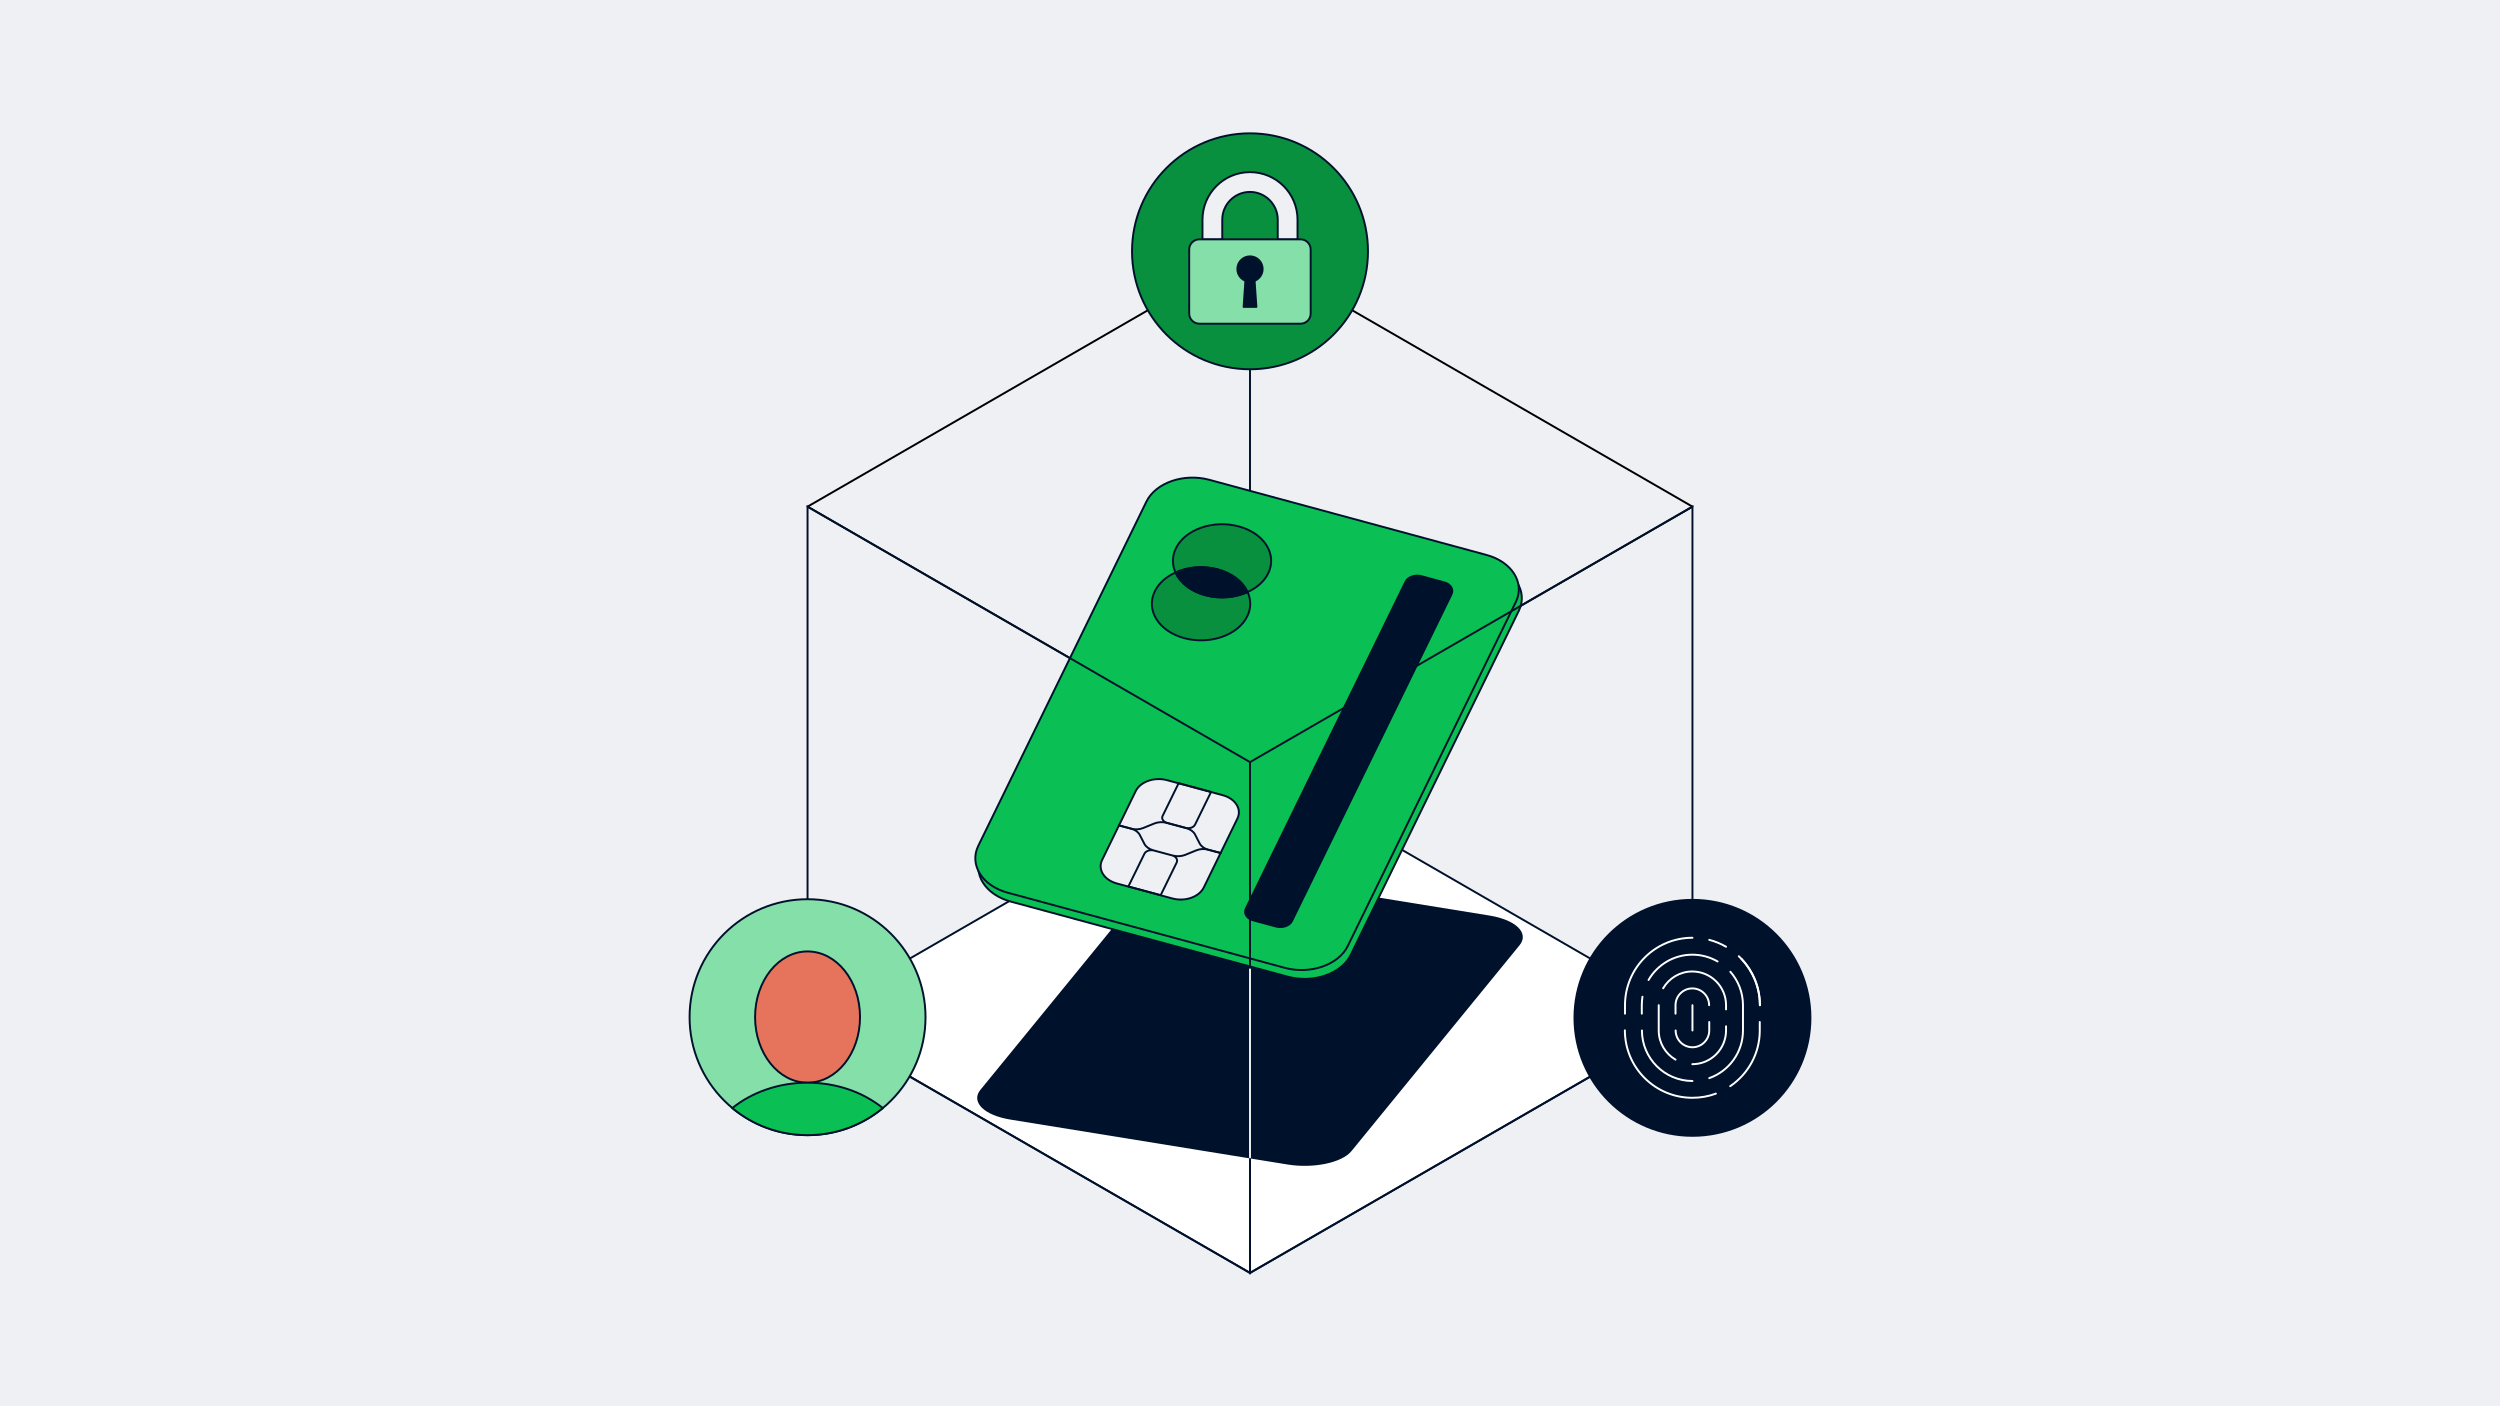
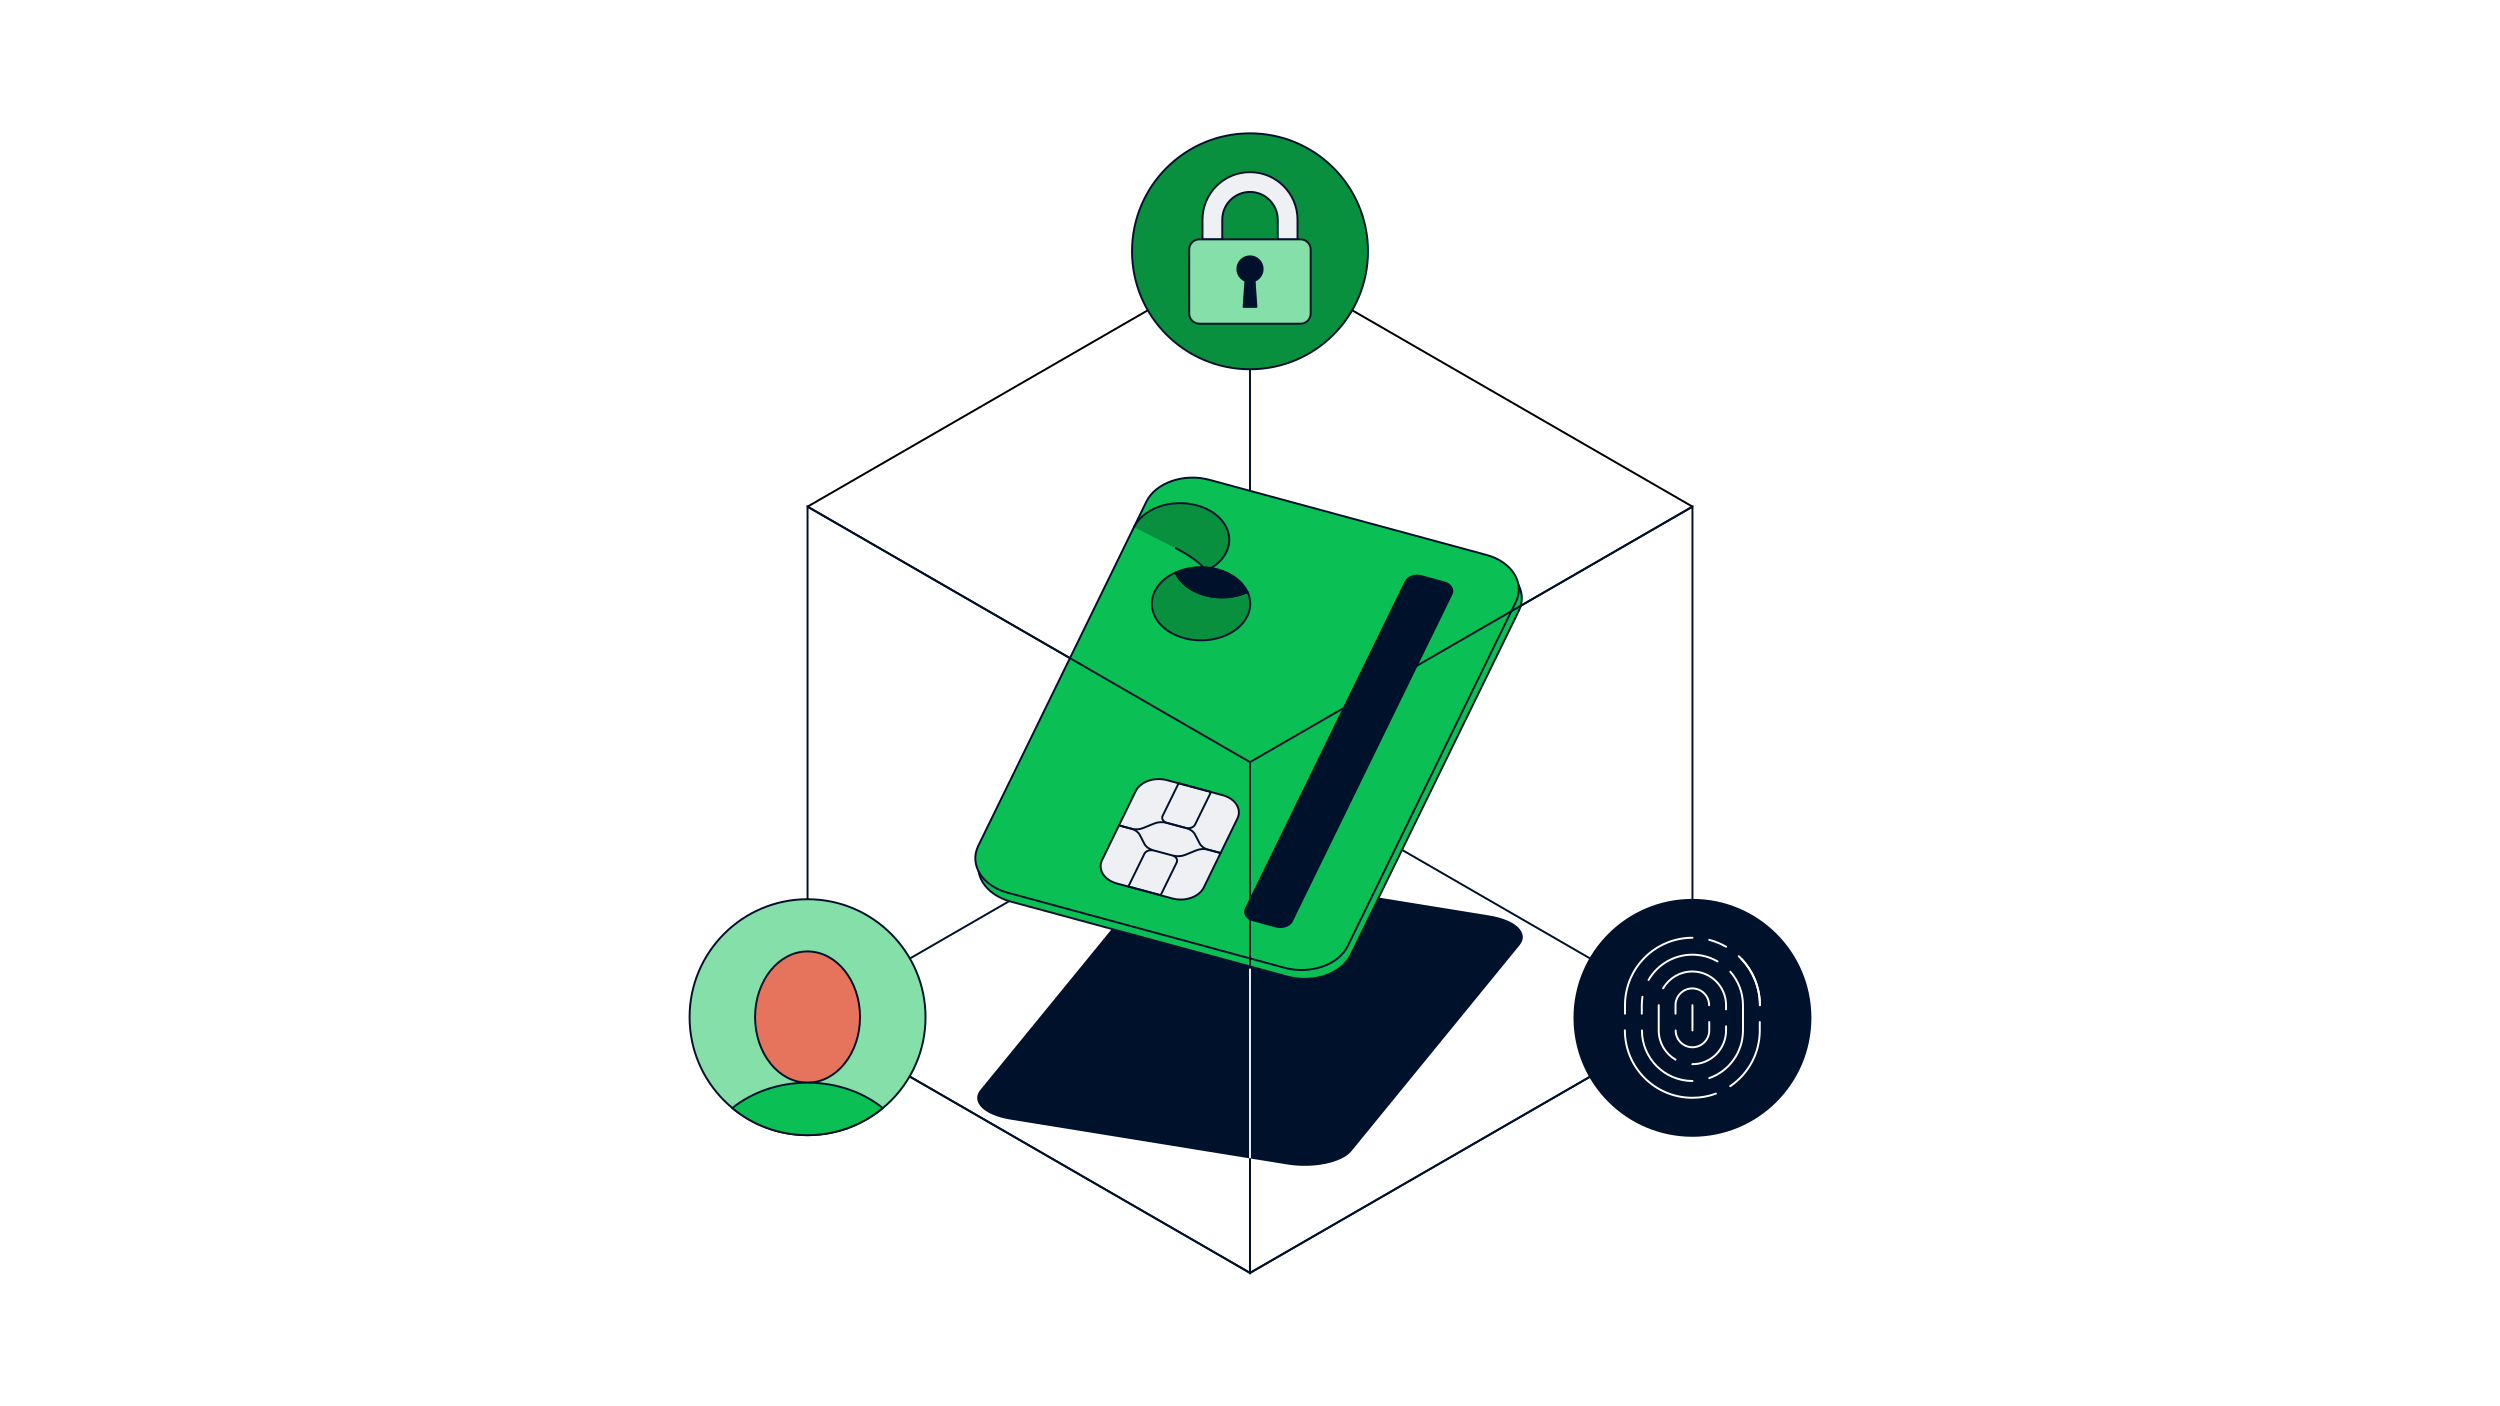
<svg xmlns="http://www.w3.org/2000/svg" xml:space="preserve" id="Layer_1" x="0" y="0" version="1.1" viewBox="0 0 1920 1080" width="654" height="367.875">
  <style>.st1{fill:#FFFFFF;stroke:#000000;stroke-width:1.5;stroke-linecap:round;stroke-linejoin:round;stroke-miterlimit:10}.st2{fill:#00112C;stroke:#00112C;stroke-width:1.5;stroke-linecap:round;stroke-miterlimit:10}.st3{fill:#00112C;stroke:#EEF0F3;stroke-width:1.5;stroke-linecap:round;stroke-miterlimit:10}.st4{fill:#0ABF53;stroke:#0ABF53;stroke-width:1.5;stroke-linecap:round;stroke-miterlimit:10}.st5{fill:#EEF0F3;stroke:#EEF0F3;stroke-width:1.5;stroke-linecap:round;stroke-miterlimit:10}.st6{fill:#FFC200;stroke:#FFC200;stroke-width:1.5;stroke-linecap:round;stroke-miterlimit:10}.st8{fill:#85DFA9;stroke:#85DFA9;stroke-width:1.5;stroke-linecap:round;stroke-miterlimit:10}.st9{fill:none;stroke:#EEF0F3;stroke-width:1.5;stroke-linecap:round;stroke-miterlimit:10}.st10{fill:#EEF0F3;stroke:#00112C;stroke-width:1.5;stroke-linecap:round;stroke-miterlimit:10}.st12{fill:#00112C;stroke:#EEF0F3;stroke-width:1.5;stroke-linecap:round;stroke-linejoin:round;stroke-miterlimit:10}.st13{fill:#ED8A5F;stroke:#00112C;stroke-width:1.5;stroke-linecap:round;stroke-linejoin:round;stroke-miterlimit:10}</style>
-   <path fill="#EEF0F3" d="M-9.7-9.5H1928.2V1090.1H-9.7z" />
  <path fill="none" stroke="#000" stroke-linecap="round" stroke-linejoin="round" stroke-miterlimit="10" stroke-width="1.5" d="M620.2 389.1 960 585.3 1299.8 389.1 960 193z" />
  <path fill="#FFF" stroke="#00112C" stroke-linecap="round" stroke-linejoin="round" stroke-miterlimit="10" stroke-width="1.5" d="M620.2 781.5 960 977.6 1299.8 781.5 960 585.3z" />
  <path fill="#EEF0F3" stroke="#00112C" stroke-miterlimit="10" stroke-width="1.5" d="M960 193 960 585.3" />
  <path fill="#00112C" stroke="#00112C" stroke-linecap="round" stroke-linejoin="round" stroke-miterlimit="10" stroke-width="1.5" d="M1143.9 703.9 931 669.4c-19.6-3.2-41.3 1.3-48.4 10.1l-129.1 158c-7.1 8.7 3 18.4 22.6 21.6L989 893.6c19.6 3.2 41.3-1.3 48.4-10.1l129.1-158.1c7.1-8.7-3-18.3-22.6-21.5" />
  <path fill="#0ABF53" stroke="#00112C" stroke-linecap="round" stroke-linejoin="round" stroke-miterlimit="10" stroke-width="1.5" d="m1166.5 469-129.1 264.3c-7.1 14.6-28.8 22.1-48.4 16.8l-212.8-57.7c-19.6-5.3-29.7-21.5-22.6-36L882.7 392c7.1-14.6 28.8-22.1 48.4-16.8l212.8 57.7c19.6 5.4 29.7 21.5 22.6 36.1" />
  <path fill="#0ABF53" stroke="#00112C" stroke-linecap="round" stroke-linejoin="round" stroke-miterlimit="10" stroke-width="1.5" d="m1164.2 462.2-129.1 264.3c-7.1 14.6-28.8 22.1-48.4 16.8l-212.8-57.7c-19.6-5.3-29.7-21.5-22.6-36l129.1-264.3c7.1-14.6 28.8-22.1 48.4-16.8l212.8 57.7c19.6 5.3 29.7 21.4 22.6 36" />
  <path fill="#EEF0F3" stroke="#00112C" stroke-linecap="round" stroke-linejoin="round" stroke-miterlimit="10" stroke-width="1.5" d="m950.3 628.7-25.8 52.9c-3.6 7.3-14.4 11.1-24.2 8.4l-42.6-11.5c-9.8-2.7-14.8-10.7-11.3-18l25.8-52.9c3.6-7.3 14.4-11.1 24.2-8.4l42.6 11.5c9.8 2.6 14.9 10.7 11.3 18" />
  <path fill="none" stroke="#00112C" stroke-linecap="round" stroke-linejoin="round" stroke-miterlimit="10" stroke-width="1.5" d="m903.7 662.4-12.3 25.1-24.8-6.7 12.3-25.1c1.1-2.2 4.3-3.3 7.3-2.5l14.2 3.8c2.8.8 4.3 3.2 3.3 5.4M930.1 608.2l-12.3 25.1c-1.1 2.2-4.3 3.3-7.3 2.5l-14.2-3.8c-2.9-.8-4.5-3.2-3.4-5.4l12.3-25.1zM859.3 633.9l9.4 2.5c3.1.8 5.5 2.6 6.7 4.9l3.5 6.8c1.2 2.3 3.6 4 6.7 4.9l15.2 4.1c3.1.8 6.5.6 9.3-.5l8.6-3.5c2.9-1.2 6.3-1.4 9.3-.5l9.4 2.5" />
  <path fill="none" stroke="#00112C" stroke-linecap="round" stroke-linejoin="round" stroke-miterlimit="10" stroke-width="1.5" d="m937.4 655.1-9.4-2.5c-3.1-.8-5.5-2.6-6.7-4.9l-3.5-6.8c-1.2-2.3-3.6-4-6.7-4.9l-15.2-4.1c-3.1-.8-6.5-.6-9.3.5l-8.6 3.5c-2.9 1.2-6.3 1.4-9.3.5l-9.4-2.5" />
  <path fill="#08903F" stroke="#00112C" stroke-linecap="round" stroke-linejoin="round" stroke-miterlimit="10" stroke-width="1.5" d="M925.6 457.1c-11.2-3-19.3-9.6-22.8-17.4-7.1 3.2-12.8 8.1-15.9 14.4-7.1 14.6 3 30.7 22.6 36s41.3-2.2 48.4-16.8c3.1-6.3 2.9-12.8.3-18.6-9.5 4.3-21.4 5.5-32.6 2.4" />
-   <path fill="#08903F" stroke="#00112C" stroke-linecap="round" stroke-linejoin="round" stroke-miterlimit="10" stroke-width="1.5" d="M903.1 421.1c-3.1 6.3-2.9 12.8-.3 18.6 9.5-4.3 21.3-5.4 32.5-2.4s19.3 9.6 22.8 17.4c7.1-3.2 12.8-8.1 15.9-14.4 7.1-14.6-3-30.7-22.6-36-19.5-5.3-41.2 2.2-48.3 16.8" />
+   <path fill="#08903F" stroke="#00112C" stroke-linecap="round" stroke-linejoin="round" stroke-miterlimit="10" stroke-width="1.5" d="M903.1 421.1s19.3 9.6 22.8 17.4c7.1-3.2 12.8-8.1 15.9-14.4 7.1-14.6-3-30.7-22.6-36-19.5-5.3-41.2 2.2-48.3 16.8" />
  <path fill="#00112C" stroke="#00112C" stroke-linecap="round" stroke-linejoin="round" stroke-miterlimit="10" stroke-width="1.5" d="M935.3 437.3c-11.2-3-23.1-1.9-32.5 2.4 3.6 7.8 11.6 14.4 22.8 17.4s23.1 1.9 32.5-2.4c-3.5-7.8-11.6-14.3-22.8-17.4M1114.8 456.3 992.2 707.4c-1.8 3.6-7.2 5.5-12.1 4.2l-17.7-4.8c-4.9-1.3-7.4-5.4-5.6-9l122.7-251.1c1.8-3.6 7.2-5.5 12.1-4.2l17.7 4.8c4.8 1.3 7.3 5.4 5.5 9" />
  <path fill="none" stroke="#00112C" stroke-miterlimit="10" stroke-width="1.5" d="M960 585.3 960 977.6 1299.8 781.5 1299.8 389.1z" />
  <path fill="none" stroke="#00112C" stroke-miterlimit="10" stroke-width="1.5" d="M620.2 389.1 620.2 781.5 960 977.6 960 585.3z" />
  <path fill="none" stroke="#EEF0F3" stroke-linecap="round" stroke-linejoin="round" stroke-miterlimit="10" stroke-width="1.5" d="M960 744.5 960 888.9" />
  <circle cx="1299.8" cy="781.7" r="90.6" fill="#00112C" stroke="#00112C" stroke-linecap="round" stroke-linejoin="round" stroke-miterlimit="10" stroke-width="1.5" />
  <path fill="none" stroke="#FFF" stroke-linecap="round" stroke-linejoin="round" stroke-miterlimit="10" stroke-width="1.5" d="M1299.8 772 1299.8 791.4" />
  <path fill="none" stroke="#FFF" stroke-linecap="round" stroke-linejoin="round" stroke-miterlimit="10" stroke-width="1.5" d="M1286.8 778.5V772c0-7.1 5.8-12.9 12.9-12.9h0c7.1 0 12.9 5.8 12.9 12.9M1312.7 784.9v6.5c0 7.1-5.8 12.9-12.9 12.9h0c-7.1 0-12.9-5.8-12.9-12.9M1286.8 813.8c-7.7-4.5-12.9-12.8-12.9-22.4V772M1325.6 788.2v3.2c0 14.3-11.6 25.9-25.9 25.9h0" />
  <path fill="none" stroke="#FFF" stroke-linecap="round" stroke-linejoin="round" stroke-miterlimit="10" stroke-width="1.5" d="M1277.3 759c4.5-7.7 12.8-12.9 22.4-12.9h0c14.3 0 25.9 11.6 25.9 25.9v3.2M1299.8 830.2c-21.4 0-38.8-17.4-38.8-38.8" />
  <path fill="none" stroke="#FFF" stroke-linecap="round" stroke-linejoin="round" stroke-miterlimit="10" stroke-width="1.5" d="M1328.9 746.3c6 6.8 9.7 15.8 9.7 25.7v19.4c0 16.9-10.8 31.3-25.9 36.6M1266.1 752.6c6.7-11.6 19.3-19.4 33.6-19.4h0c7.1 0 13.7 1.9 19.4 5.2M1260.9 778.5V772c0-2.2.2-4.4.5-6.5M1317.8 839.9c-5.6 2.1-11.7 3.2-18.1 3.2h0c-28.6 0-51.8-23.2-51.8-51.8M1351.5 784.9v6.5c0 17.8-9 33.5-22.7 42.8M1337.4 736.4c8.8 9.3 14.2 21.8 14.2 35.6" />
  <path fill="none" stroke="#FFF" stroke-linecap="round" stroke-linejoin="round" stroke-miterlimit="10" stroke-width="1.5" d="M1248 778.5V772c0-28.6 23.2-51.8 51.8-51.8h0M1335.4 734.4c10 9.4 16.2 22.8 16.2 37.6v0M1312.7 721.8c4.6 1.2 8.9 3 12.9 5.3" />
  <circle cx="960" cy="193" r="90.6" fill="#08903F" stroke="#00112C" stroke-linecap="round" stroke-linejoin="round" stroke-miterlimit="10" stroke-width="1.5" />
  <path fill="#EEF0F3" stroke="#00112C" stroke-linecap="round" stroke-linejoin="round" stroke-miterlimit="10" stroke-width="1.5" d="M996.5 168.7c0-20.2-16.4-36.5-36.5-36.5h0c-20.2 0-36.5 16.4-36.5 36.5V184h15.2v-15.3c0-11.8 9.6-21.3 21.3-21.3s21.3 9.6 21.3 21.3V184h15.2z" />
  <path fill="#85DFA9" stroke="#00112C" stroke-linecap="round" stroke-linejoin="round" stroke-miterlimit="10" stroke-width="1.5" d="M998.8 248.6h-77.7c-4.3 0-7.8-3.5-7.8-7.8v-49.2c0-4.3 3.5-7.8 7.8-7.8h77.7c4.3 0 7.8 3.5 7.8 7.8v49.2c0 4.4-3.5 7.8-7.8 7.8" />
  <circle cx="960" cy="206.6" r="9.7" fill="#00112C" stroke="#00112C" stroke-linecap="round" stroke-linejoin="round" stroke-miterlimit="10" stroke-width="1.5" />
  <path fill="#00112C" stroke="#00112C" stroke-linecap="round" stroke-linejoin="round" stroke-miterlimit="10" stroke-width="1.5" d="M957.1 206.6 955.1 235.7 964.9 235.7 962.9 206.6z" />
  <path fill="#85DFA9" stroke="#00112C" stroke-linecap="round" stroke-linejoin="round" stroke-miterlimit="10" stroke-width="1.5" d="M620.2 871.8c-50 0-90.6-40.6-90.6-90.6v0c0-50 40.6-90.6 90.6-90.6h0c50 0 90.6 40.6 90.6 90.6v0c0 50.1-40.5 90.6-90.6 90.6" />
  <ellipse cx="620.2" cy="781.1" fill="#E6735C" stroke="#00112C" stroke-linecap="round" stroke-linejoin="round" stroke-miterlimit="10" stroke-width="1.5" rx="40.3" ry="50.4" />
  <path fill="#0ABF53" stroke="#00112C" stroke-linecap="round" stroke-linejoin="round" stroke-miterlimit="10" stroke-width="1.5" d="M562.4 851c15.7 13 35.8 20.8 57.8 20.8h0c22 0 42.1-7.8 57.8-20.8-14.9-12-35.2-19.5-57.8-19.5-22.5 0-42.9 7.5-57.8 19.5" />
</svg>